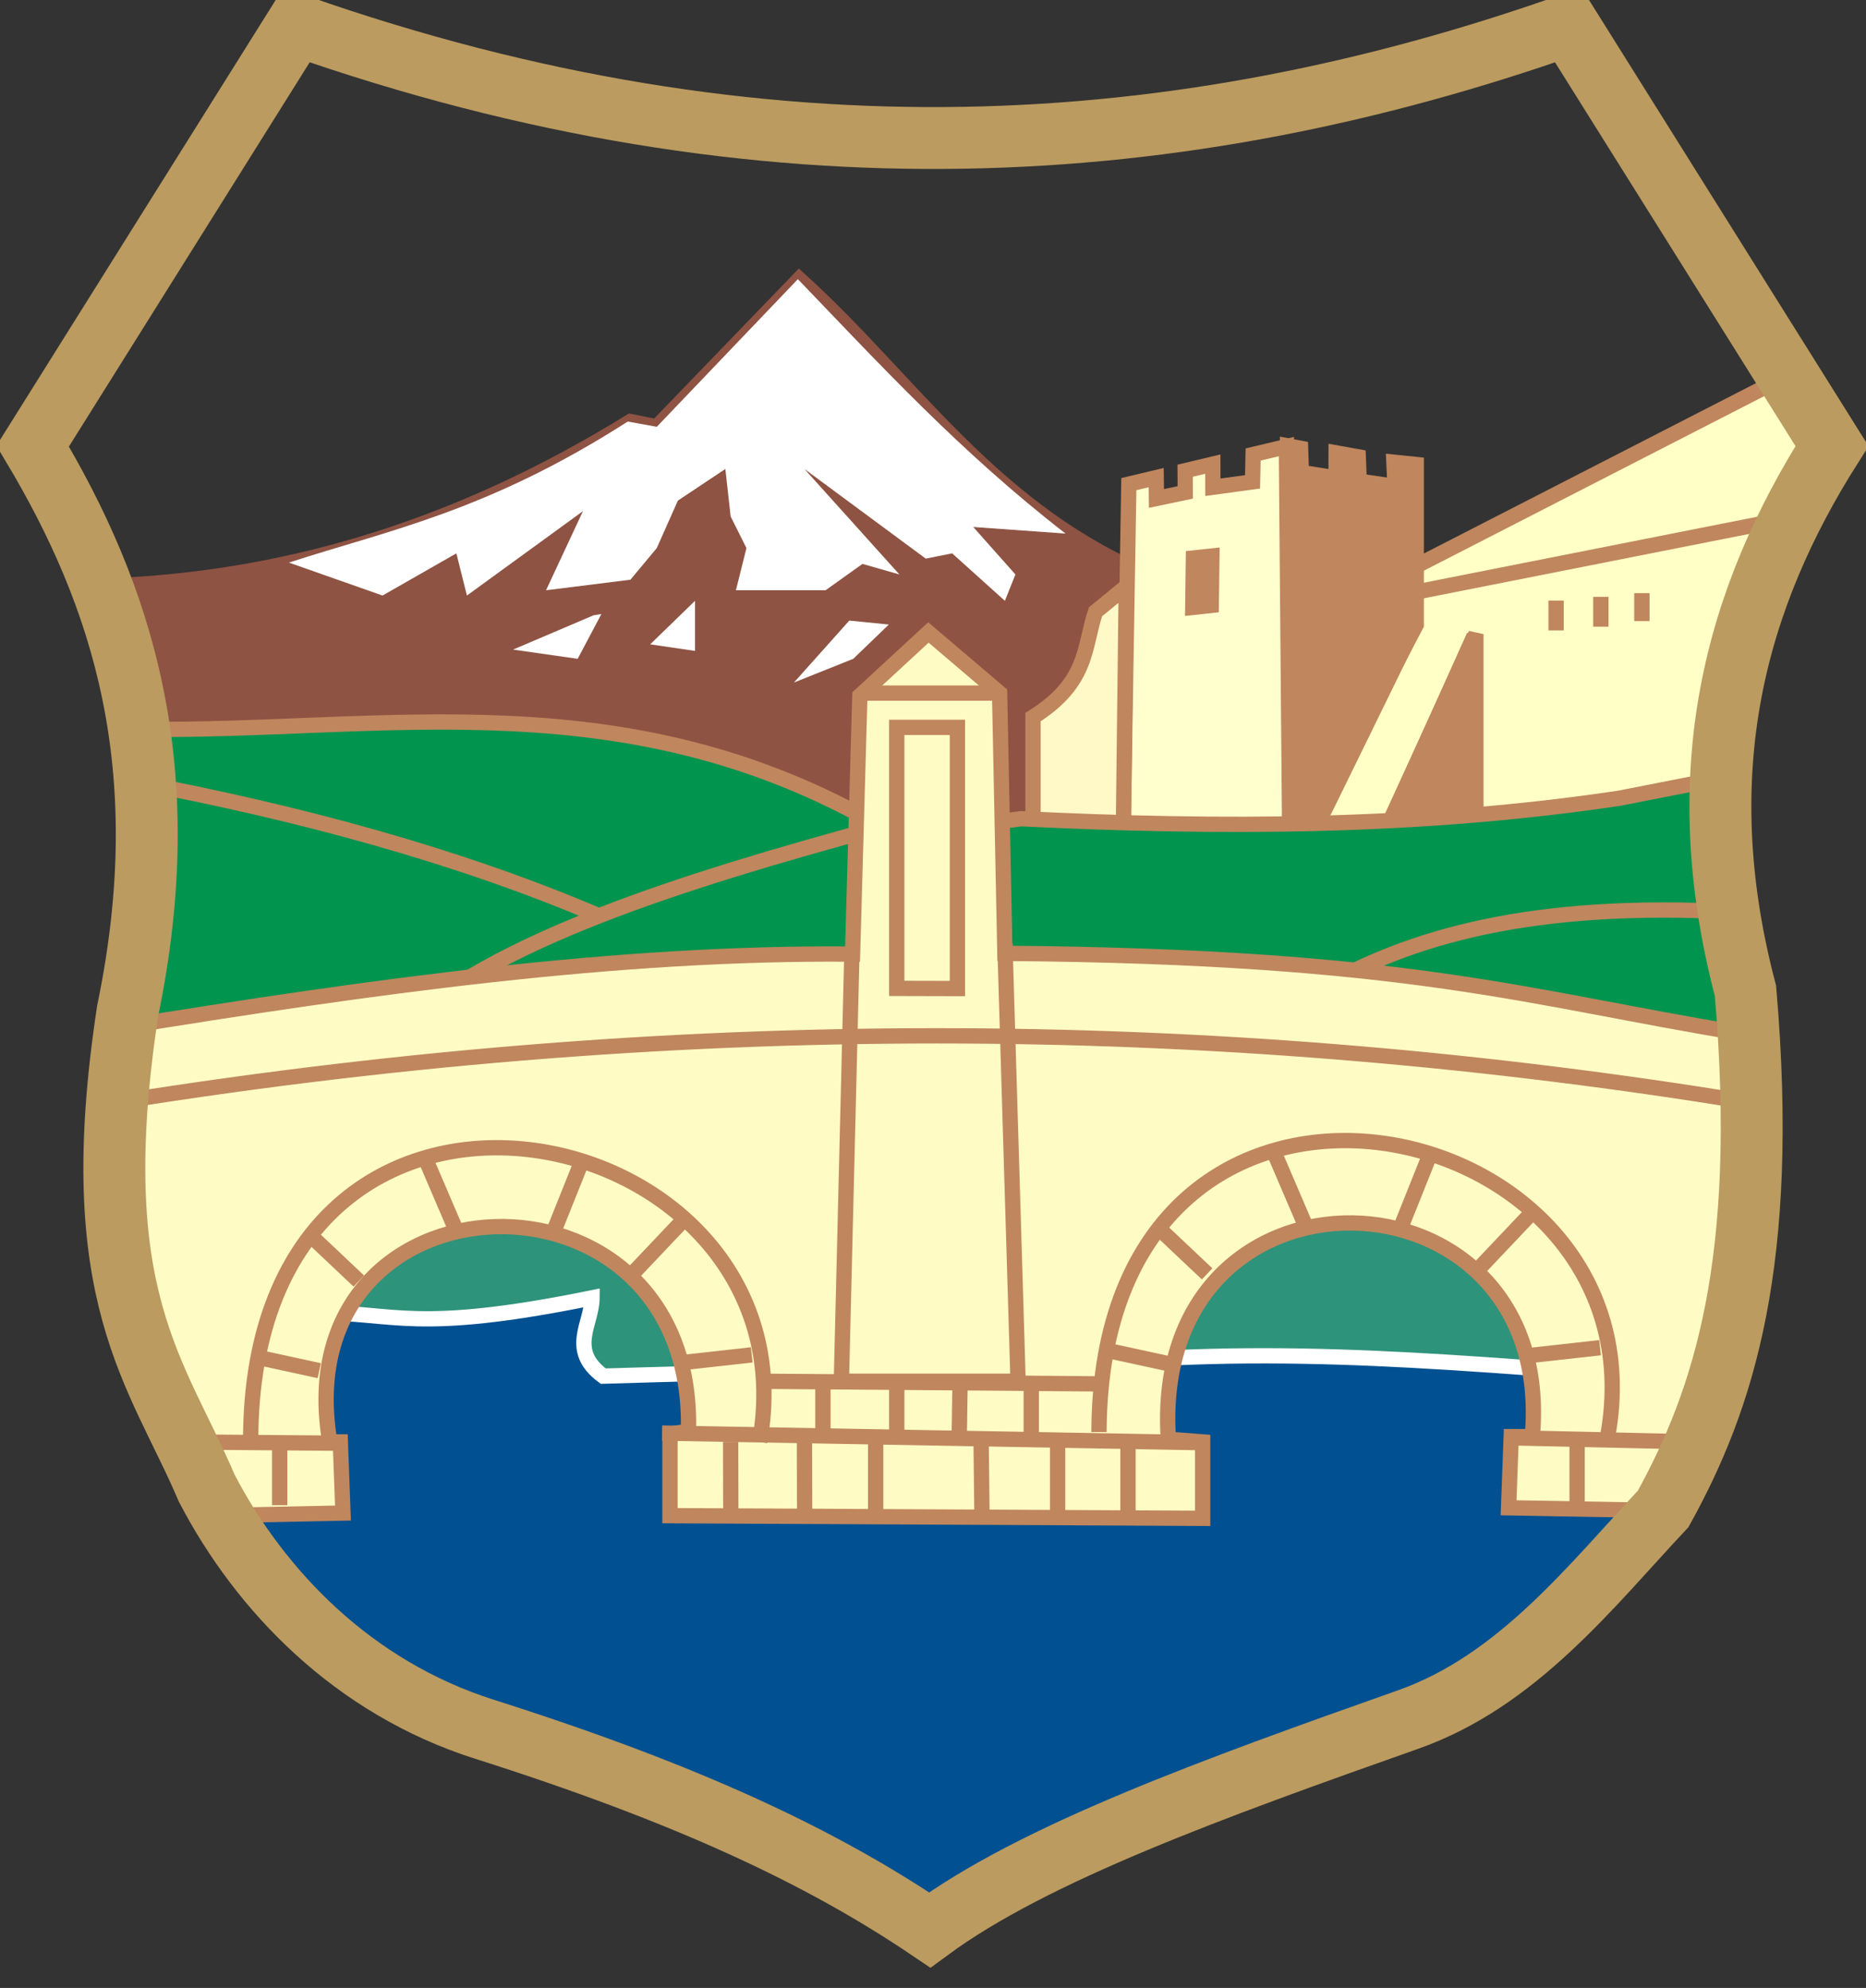
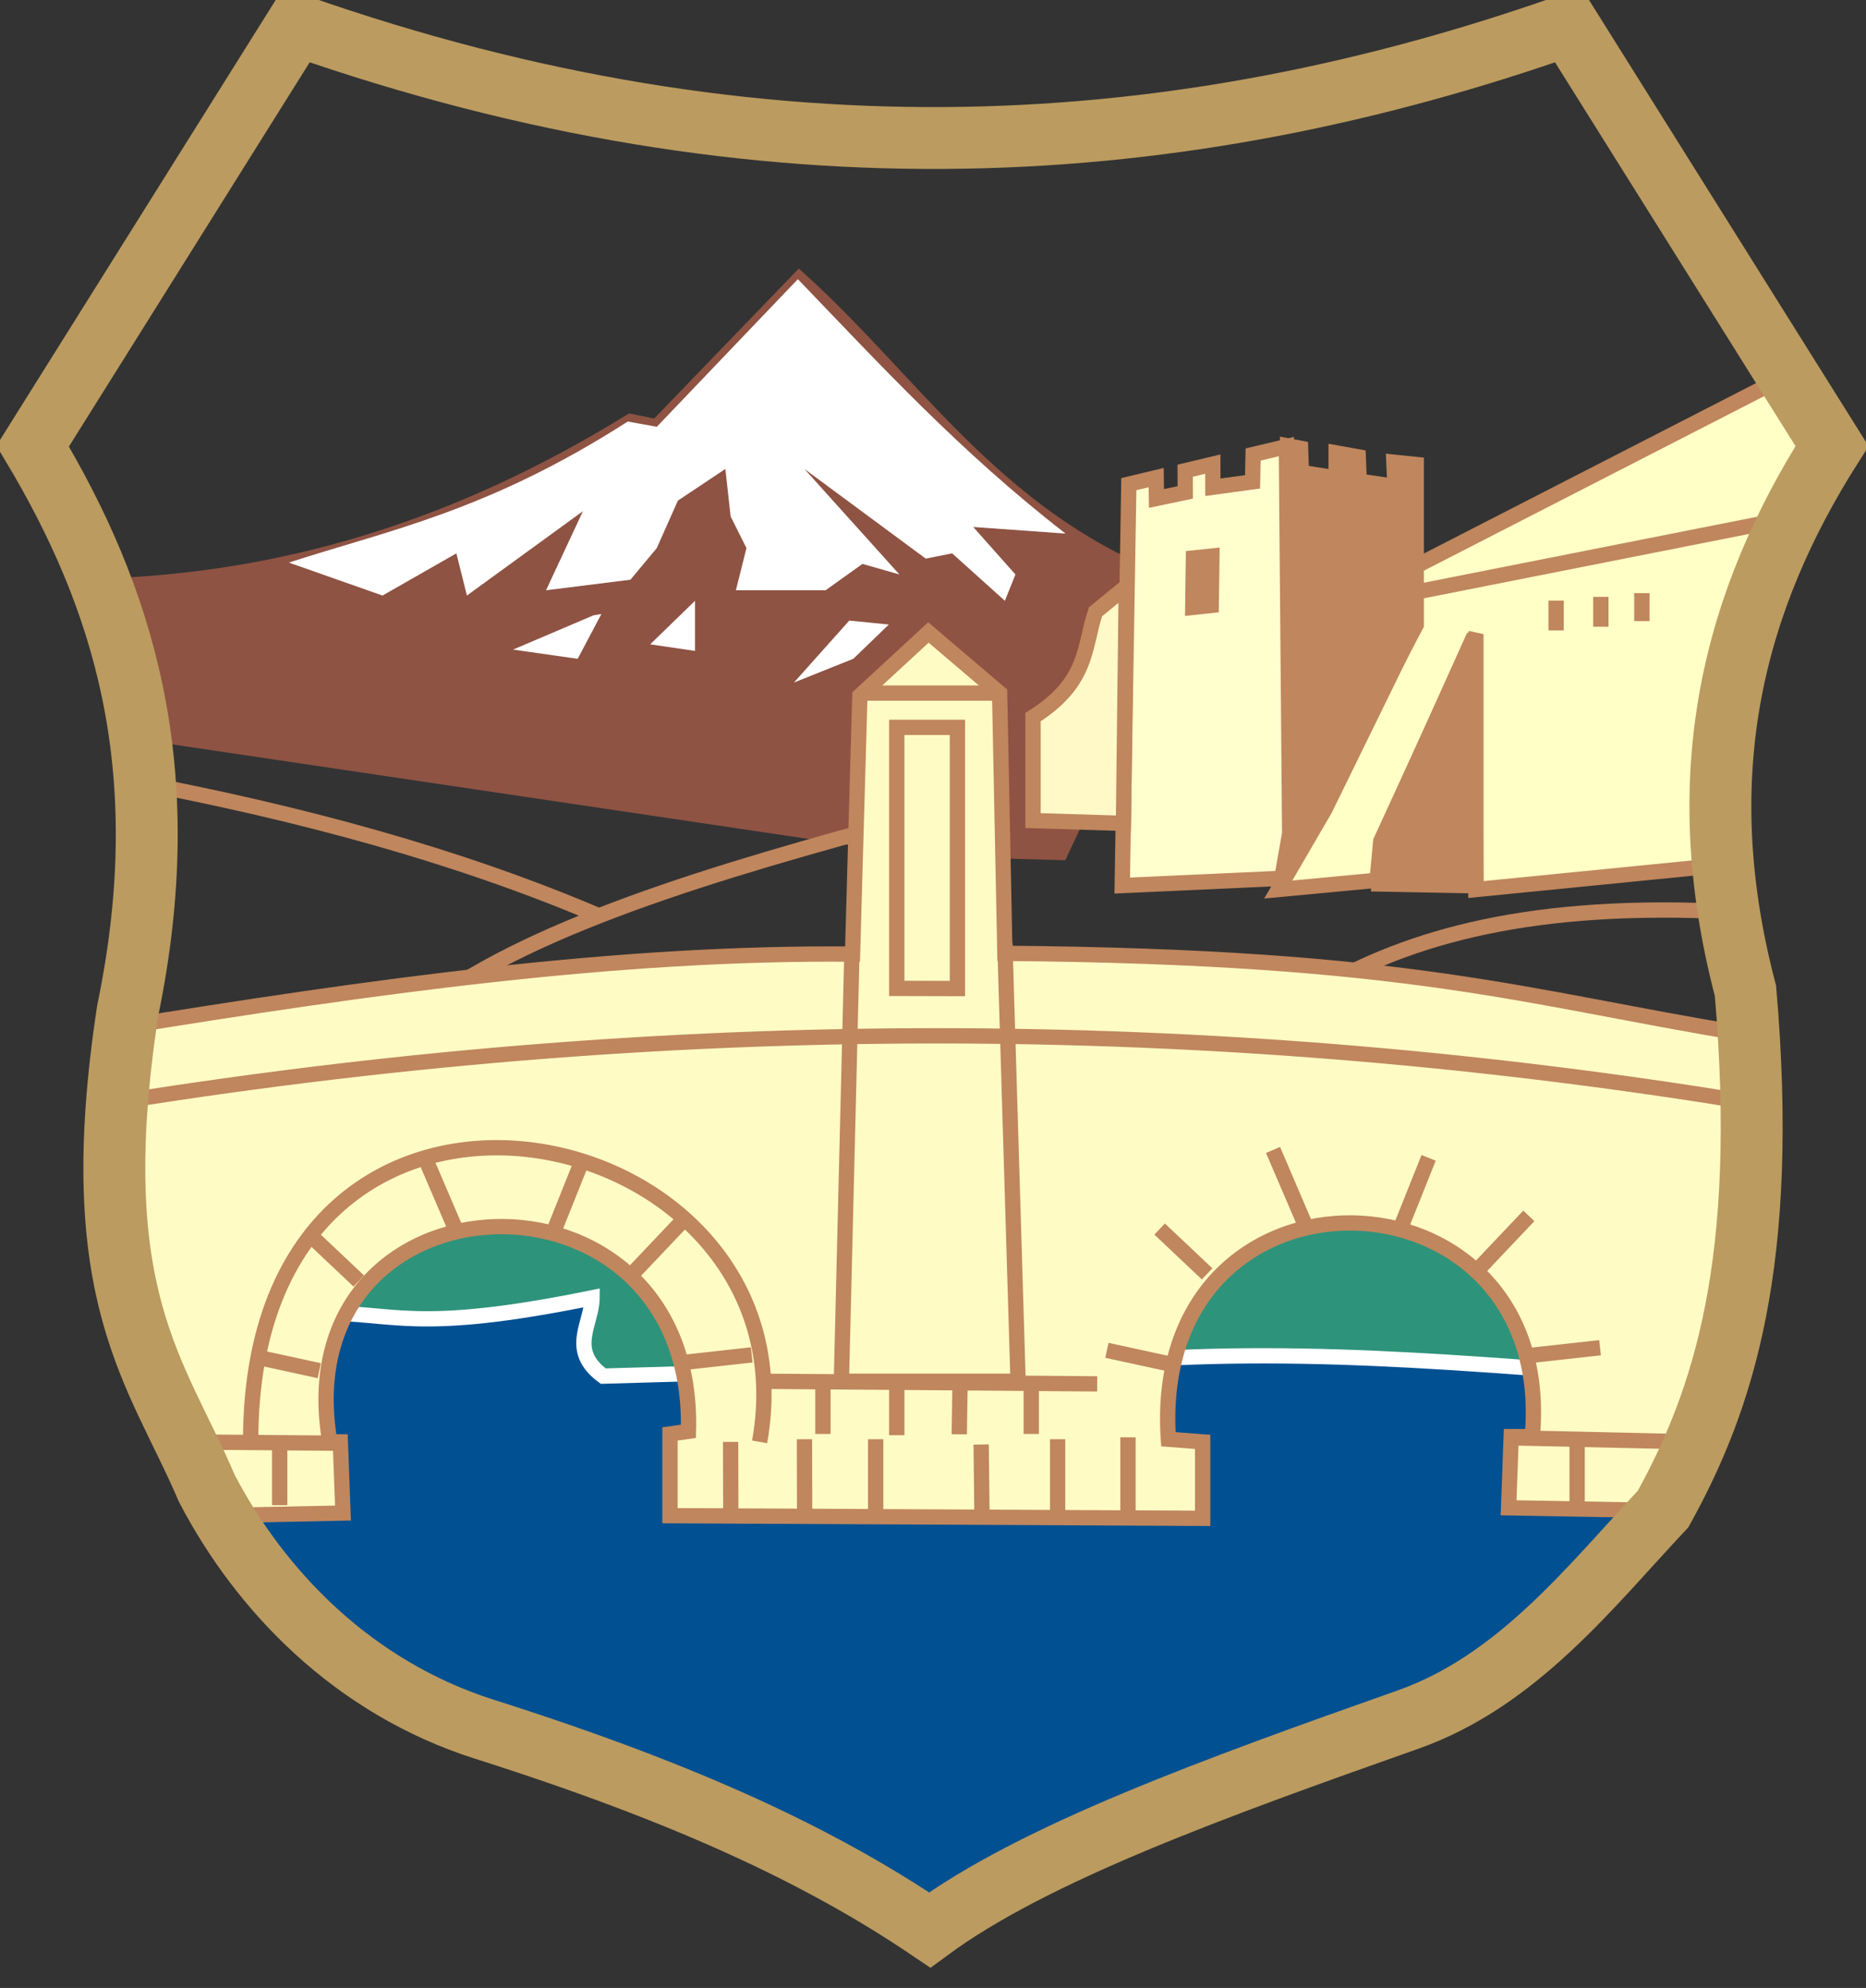
<svg xmlns="http://www.w3.org/2000/svg" xmlns:ns1="http://sodipodi.sourceforge.net/DTD/sodipodi-0.dtd" xmlns:ns2="http://www.inkscape.org/namespaces/inkscape" id="svg1923" ns1:version="0.32" ns2:version="0.44.1" width="122" height="130" version="1.0" ns1:docbase="C:\Documents and Settings\Matthieu\Bureau" ns1:docname="Coat_of_arms_of_Skopje.svg">
  <rect width="100%" height="100%" fill="#333333" stroke="none" />
  <defs id="defs1926" />
  <ns1:namedview ns2:window-height="544" ns2:window-width="800" ns2:pageshadow="2" ns2:pageopacity="0.0" guidetolerance="10.0" gridtolerance="10.0" objecttolerance="10.0" borderopacity="1.0" bordercolor="#666666" pagecolor="#ffffff" id="base" ns2:zoom="2.0506097" ns2:cx="58.23698" ns2:cy="72.741278" ns2:window-x="-4" ns2:window-y="-4" ns2:current-layer="svg1923" />
  <path style="fill:#005092;fill-opacity:1;fill-rule:evenodd;stroke:none;stroke-width:1px;stroke-linecap:butt;stroke-linejoin:miter;stroke-opacity:1" d="M 8.778,85.688 L 25.515,79.283 L 113.137,80.269 L 111.66,95.54 L 102.8,104.408 L 84.586,114.753 L 64.896,122.143 L 62.434,127.562 L 46.19,118.694 L 30.93,111.305 L 21.084,106.378 L 10.255,89.629 L 8.778,85.688 z " id="path29552" />
  <g id="g37640" transform="translate(125.511,26.313)">
    <path ns1:nodetypes="ccccccccc" id="path8145" d="M -118.258,48.805 L -12.435,48.073 L -14.63,63.922 C -27.099,63.13 -39.348,61.676 -52.423,62.703 C -63.64,63.028 -74.856,63.353 -86.072,63.678 C -88.39,61.971 -86.81,60.265 -86.803,58.558 C -98.442,60.928 -99.638,59.501 -104.847,59.533 L -118.501,56.363 L -118.258,48.805 z " style="fill:#2e937b;fill-opacity:1;fill-rule:evenodd;stroke:white;stroke-width:1px;stroke-linecap:butt;stroke-linejoin:miter;stroke-opacity:1" />
    <g id="g37585">
      <path style="fill:#8e5343;fill-opacity:1;fill-rule:evenodd;stroke:#8e5343;stroke-width:1px;stroke-linecap:butt;stroke-linejoin:miter;stroke-opacity:1" d="M -73.26,-8.058 L -82.57,1.597 L -84.294,1.253 C -95.711,8.298 -106.554,11.324 -117.053,11.942 L -116.018,21.597 L -64.984,29.184 L -56.177,29.432 L -51.191,18.839 L -49.811,11.597 C -60.587,7.265 -65.76,-1.269 -73.26,-8.058 z " id="path2825" ns1:nodetypes="cccccccccc" />
      <path style="fill:white;fill-opacity:1;fill-rule:evenodd;stroke:none;stroke-width:1px;stroke-linecap:butt;stroke-linejoin:miter;stroke-opacity:1" d="M -82.57,1.597 L -84.467,1.253 C -93.648,7.138 -100.096,8.354 -106.622,10.477 L -100.501,12.632 L -95.673,9.873 L -94.984,12.632 L -87.398,7.115 L -89.811,12.287 L -84.294,11.597 L -82.57,9.528 L -81.191,6.425 L -78.087,4.356 L -77.742,7.459 L -76.708,9.528 L -77.398,12.287 L -71.535,12.287 L -69.122,10.563 L -66.708,11.253 L -72.915,4.356 L -64.984,10.218 L -63.26,9.873 L -59.811,12.977 L -59.122,11.253 L -61.88,8.149 L -55.846,8.58 C -62.786,3.192 -67.95,-2.449 -73.346,-8.058 L -82.57,1.597 z " id="path2827" ns1:nodetypes="ccccccccccccccccccccccccccc" />
      <path style="fill:white;fill-opacity:1;fill-rule:evenodd;stroke:none;stroke-width:1px;stroke-linecap:butt;stroke-linejoin:miter;stroke-opacity:1" d="M -67.398,14.528 L -69.984,14.27 L -73.604,18.322 L -69.725,16.77 L -67.398,14.528 z " id="path2829" />
      <path style="fill:white;fill-opacity:1;fill-rule:evenodd;stroke:none;stroke-width:1px;stroke-linecap:butt;stroke-linejoin:miter;stroke-opacity:1" d="M -80.07,12.977 L -83.001,15.822 L -80.07,16.253 L -80.07,12.977 z " id="path2831" />
      <path style="fill:white;fill-opacity:1;fill-rule:evenodd;stroke:none;stroke-width:1px;stroke-linecap:butt;stroke-linejoin:miter;stroke-opacity:1" d="M -86.708,13.925 L -91.967,16.166 L -87.742,16.77 L -86.191,13.839 L -86.708,13.925 z " id="path2833" />
      <path style="fill:#ffffc6;fill-opacity:1;fill-rule:evenodd;stroke:#c0865d;stroke-width:1px;stroke-linecap:butt;stroke-linejoin:miter;stroke-opacity:1" d="M -9.997,-1.059 L -33.283,10.889 L -33.283,15.156 L -38.891,26.616 L -41.939,31.858 L -35.477,31.249 L -35.233,28.689 L -29.016,15.156 L -29.016,31.858 L -13.045,30.274 L -11.948,14.059 L -7.803,4.306 L -6.705,3.208 L -9.997,-1.059 z " id="path9032" />
      <path style="fill:none;fill-rule:evenodd;stroke:#c0865d;stroke-width:1px;stroke-linecap:butt;stroke-linejoin:miter;stroke-opacity:1" d="M -9.266,7.719 L -33.283,12.474" id="path11689" />
      <path style="fill:none;fill-rule:evenodd;stroke:#c0865d;stroke-width:1px;stroke-linecap:butt;stroke-linejoin:miter;stroke-opacity:1" d="M -23.773,12.962 L -23.773,14.912" id="path11691" />
      <path style="fill:none;fill-rule:evenodd;stroke:#c0865d;stroke-width:1px;stroke-linecap:butt;stroke-linejoin:miter;stroke-opacity:1" d="M -20.847,12.718 L -20.847,14.668" id="path11693" />
      <path style="fill:none;fill-rule:evenodd;stroke:#c0865d;stroke-width:1px;stroke-linecap:butt;stroke-linejoin:miter;stroke-opacity:1" d="M -18.165,12.474 L -18.165,14.303" id="path11695" />
      <path style="fill:#c0865d;fill-opacity:1;fill-rule:evenodd;stroke:#c0865d;stroke-width:1px;stroke-linecap:butt;stroke-linejoin:miter;stroke-opacity:1" d="M -29.138,15.278 L -35.233,28.811 L -35.355,31.493 L -29.016,31.615 L -29.138,15.278 z " id="path12582" />
      <path style="fill:#c0865d;fill-opacity:1;fill-rule:evenodd;stroke:#c0865d;stroke-width:1px;stroke-linecap:butt;stroke-linejoin:miter;stroke-opacity:1" d="M -32.917,4.062 L -32.917,14.547 L -41.817,31.493 L -41.207,28.079 L -41.329,2.843 L -40.479,3.003 L -40.429,4.582 L -38.159,4.944 L -38.155,3.303 L -36.709,3.562 L -36.646,5.152 L -34.303,5.498 L -34.377,3.912 L -32.917,4.062 z " id="path13469" ns1:nodetypes="cccccccccccccc" />
      <path style="fill:#ffffce;fill-opacity:1;fill-rule:evenodd;stroke:#c0865d;stroke-width:1px;stroke-linecap:butt;stroke-linejoin:miter;stroke-opacity:1" d="M -41.406,2.891 L -43.582,3.409 L -43.619,5.198 L -46.213,5.55 L -46.217,4.038 L -48.025,4.469 L -48.018,5.888 L -49.901,6.283 L -49.919,4.921 L -51.708,5.347 L -52.139,31.597 L -41.708,31.123 L -41.191,28.192 L -41.406,2.891 z " id="path13471" ns1:nodetypes="cccccccccccccc" />
      <path style="fill:#c0865d;fill-opacity:1;fill-rule:evenodd;stroke:#c0865d;stroke-width:1px;stroke-linecap:butt;stroke-linejoin:miter;stroke-opacity:1" d="M -46.277,10.046 L -47.484,10.175 L -47.527,13.408 L -46.32,13.278 L -46.277,10.046 z " id="path13475" ns1:nodetypes="ccccc" />
      <path style="fill:#fff9c7;fill-opacity:1;fill-rule:evenodd;stroke:#c0865d;stroke-width:1px;stroke-linecap:butt;stroke-linejoin:miter;stroke-opacity:1" d="M -51.875,12.047 L -53.886,13.693 C -54.661,15.989 -54.326,18.285 -57.971,20.581 L -57.971,27.348 L -52.058,27.53 L -51.875,12.047 z " id="path17017" ns1:nodetypes="cccccc" />
-       <path style="fill:#01944f;fill-opacity:1;fill-rule:evenodd;stroke:#c0865d;stroke-width:1px;stroke-linecap:butt;stroke-linejoin:miter;stroke-opacity:1" d="M -12.801,24.544 L -19.628,25.885 C -32.673,27.84 -45.718,27.855 -58.763,27.226 L -66.931,28.323 C -84.226,17.811 -100.29,21.627 -116.673,21.374 L -117.16,45.635 L -52.302,45.513 L -11.948,45.269 L -12.801,24.544 z " id="path18789" ns1:nodetypes="ccccccccc" />
      <path style="fill:none;fill-opacity:1;fill-rule:evenodd;stroke:#c0865d;stroke-width:1px;stroke-linecap:butt;stroke-linejoin:miter;stroke-opacity:1" d="M -68.15,27.835 C -81.144,31.374 -93.229,35.216 -99.483,41.002" id="path18791" ns1:nodetypes="cc" />
      <path style="fill:none;fill-rule:evenodd;stroke:#c0865d;stroke-width:1px;stroke-linecap:butt;stroke-linejoin:miter;stroke-opacity:1" d="M -116.795,24.909 C -116.754,24.909 -116.713,24.909 -116.795,24.909 z " id="path18793" />
      <path style="fill:none;fill-rule:evenodd;stroke:#c0865d;stroke-width:1px;stroke-linecap:butt;stroke-linejoin:miter;stroke-opacity:1" d="M -116.795,24.787 C -105.918,26.848 -95.63,29.615 -86.341,33.581" id="path18795" ns1:nodetypes="cs" />
      <path style="fill:none;fill-rule:evenodd;stroke:#c0865d;stroke-width:1px;stroke-linecap:butt;stroke-linejoin:miter;stroke-opacity:1" d="M -12.192,33.321 C -25.32,32.625 -33.371,34.93 -39.379,38.442 L -39.257,38.32" id="path18798" ns1:nodetypes="ccc" />
      <path style="fill:#fffbc5;fill-opacity:1;fill-rule:evenodd;stroke:#c0865d;stroke-width:1px;stroke-linecap:butt;stroke-linejoin:miter;stroke-opacity:1" d="M -64.811,15.046 L -69.294,19.184 L -69.771,36.08 C -85.155,35.94 -101.152,38.186 -117.915,40.908 L -117.742,58.322 L -111.88,74.011 L -111.708,72.804 L -103.087,72.632 L -103.26,67.977 L -103.949,67.977 C -107.014,49.848 -79.983,48.812 -80.501,67.287 L -81.708,67.459 L -81.708,72.804 L -46.88,72.977 L -46.88,67.977 L -49.122,67.804 C -50.423,48.571 -23.677,49.377 -25.329,67.632 L -26.708,67.632 L -26.88,72.287 L -17.225,72.459 L -12.742,64.184 L -11.018,46.597 L -11.708,41.253 C -25.766,38.943 -33.171,36.242 -59.811,36.03 L -60.156,19.011 L -64.811,15.046 z " id="path22340" ns1:nodetypes="cccccccccccccccccccccccccc" />
      <path style="fill:none;fill-rule:evenodd;stroke:#c0865d;stroke-width:1px;stroke-linecap:butt;stroke-linejoin:miter;stroke-opacity:1" d="M -60.156,19.011 L -69.122,19.011" id="path22342" />
      <path style="fill:none;fill-opacity:1;fill-rule:evenodd;stroke:#c0865d;stroke-width:1px;stroke-linecap:butt;stroke-linejoin:miter;stroke-opacity:1" d="M -62.915,21.253 L -62.915,38.332 L -66.88,38.322 L -66.88,21.253 L -62.915,21.253 z " id="path22344" ns1:nodetypes="ccccc" />
      <path style="fill:none;fill-opacity:1;fill-rule:evenodd;stroke:#c0865d;stroke-width:1px;stroke-linecap:butt;stroke-linejoin:miter;stroke-opacity:1" d="M -117.742,45.735 C -79.603,39.646 -44.449,40.339 -11.363,45.735" id="path22346" ns1:nodetypes="cc" />
      <path style="fill:none;fill-rule:evenodd;stroke:#c0865d;stroke-width:1px;stroke-linecap:butt;stroke-linejoin:miter;stroke-opacity:1" d="M -69.811,35.908 L -70.501,64.011 L -58.949,64.011 L -59.811,35.391" id="path22348" ns1:nodetypes="cccc" />
      <path style="fill:none;fill-opacity:1;fill-rule:evenodd;stroke:#c0865d;stroke-width:1px;stroke-linecap:butt;stroke-linejoin:miter;stroke-opacity:1" d="M -109.122,67.804 C -109.049,38.65 -71.998,46.371 -75.846,67.977" id="path22350" ns1:nodetypes="cc" />
-       <path style="fill:none;fill-opacity:1;fill-rule:evenodd;stroke:#c0865d;stroke-width:1px;stroke-linecap:butt;stroke-linejoin:miter;stroke-opacity:1" d="M -47.053,68.027 L -82.222,67.402 M -103.605,68.062 L -114.294,67.977 M -14.811,67.977 L -26.533,67.716" id="path22354" ns1:nodetypes="cccccc" />
+       <path style="fill:none;fill-opacity:1;fill-rule:evenodd;stroke:#c0865d;stroke-width:1px;stroke-linecap:butt;stroke-linejoin:miter;stroke-opacity:1" d="M -47.053,68.027 M -103.605,68.062 L -114.294,67.977 M -14.811,67.977 L -26.533,67.716" id="path22354" ns1:nodetypes="cccccc" />
      <path style="fill:none;fill-opacity:1;fill-rule:evenodd;stroke:#c0865d;stroke-width:1px;stroke-linecap:butt;stroke-linejoin:miter;stroke-opacity:1" d="M -97.742,49.356 L -95.673,54.184" id="path22358" />
      <path style="fill:none;fill-opacity:1;fill-rule:evenodd;stroke:#c0865d;stroke-width:1px;stroke-linecap:butt;stroke-linejoin:miter;stroke-opacity:1" d="M -87.57,49.873 L -89.294,54.184" id="path22360" />
      <path style="fill:none;fill-opacity:1;fill-rule:evenodd;stroke:#c0865d;stroke-width:1px;stroke-linecap:butt;stroke-linejoin:miter;stroke-opacity:1" d="M -81.018,53.666 L -84.122,56.942" id="path22362" ns1:nodetypes="cc" />
      <path style="fill:none;fill-opacity:1;fill-rule:evenodd;stroke:#c0865d;stroke-width:1px;stroke-linecap:butt;stroke-linejoin:miter;stroke-opacity:1" d="M -76.363,62.287 L -81.018,62.804" id="path22364" ns1:nodetypes="cc" />
      <path style="fill:none;fill-opacity:1;fill-rule:evenodd;stroke:#c0865d;stroke-width:1px;stroke-linecap:butt;stroke-linejoin:miter;stroke-opacity:1" d="M -105.156,54.528 L -102.053,57.459" id="path22366" ns1:nodetypes="cc" />
      <path style="fill:none;fill-opacity:1;fill-rule:evenodd;stroke:#c0865d;stroke-width:1px;stroke-linecap:butt;stroke-linejoin:miter;stroke-opacity:1" d="M -108.604,62.459 L -104.639,63.322" id="path22370" ns1:nodetypes="cc" />
      <path style="fill:none;fill-opacity:1;fill-rule:evenodd;stroke:#c0865d;stroke-width:1px;stroke-linecap:butt;stroke-linejoin:miter;stroke-opacity:1" d="M -76.018,64.011 L -53.777,64.184 L -76.018,64.011 z " id="path22372" />
      <path style="fill:none;fill-opacity:1;fill-rule:evenodd;stroke:#c0865d;stroke-width:1px;stroke-linecap:butt;stroke-linejoin:miter;stroke-opacity:1" d="M -71.708,64.356 L -71.708,67.459" id="path22374" />
      <path style="fill:none;fill-opacity:1;fill-rule:evenodd;stroke:#c0865d;stroke-width:1px;stroke-linecap:butt;stroke-linejoin:miter;stroke-opacity:1" d="M -66.88,64.528 L -66.88,67.541" id="path22376" ns1:nodetypes="cc" />
      <path style="fill:none;fill-opacity:1;fill-rule:evenodd;stroke:#c0865d;stroke-width:1px;stroke-linecap:butt;stroke-linejoin:miter;stroke-opacity:1" d="M -62.742,64.112 L -62.793,67.48" id="path22378" ns1:nodetypes="cc" />
      <path style="fill:none;fill-opacity:1;fill-rule:evenodd;stroke:#c0865d;stroke-width:1px;stroke-linecap:butt;stroke-linejoin:miter;stroke-opacity:1" d="M -58.087,64.356 L -58.087,67.459" id="path22380" />
      <path style="fill:none;fill-opacity:1;fill-rule:evenodd;stroke:#c0865d;stroke-width:1px;stroke-linecap:butt;stroke-linejoin:miter;stroke-opacity:1" d="M -68.26,67.804 L -68.26,72.459" id="path22382" />
      <path style="fill:none;fill-opacity:1;fill-rule:evenodd;stroke:#c0865d;stroke-width:1px;stroke-linecap:butt;stroke-linejoin:miter;stroke-opacity:1" d="M -72.915,67.804 L -72.904,72.531" id="path22384" ns1:nodetypes="cc" />
      <path style="fill:none;fill-opacity:1;fill-rule:evenodd;stroke:#c0865d;stroke-width:1px;stroke-linecap:butt;stroke-linejoin:miter;stroke-opacity:1" d="M -77.742,67.977 L -77.732,72.47" id="path22386" ns1:nodetypes="cc" />
      <path style="fill:none;fill-opacity:1;fill-rule:evenodd;stroke:#c0865d;stroke-width:1px;stroke-linecap:butt;stroke-linejoin:miter;stroke-opacity:1" d="M -61.363,68.149 L -61.313,72.459" id="path22388" ns1:nodetypes="cc" />
      <path style="fill:none;fill-opacity:1;fill-rule:evenodd;stroke:#c0865d;stroke-width:1px;stroke-linecap:butt;stroke-linejoin:miter;stroke-opacity:1" d="M -56.363,67.804 L -56.363,72.459" id="path22390" />
      <path style="fill:none;fill-opacity:1;fill-rule:evenodd;stroke:#c0865d;stroke-width:1px;stroke-linecap:butt;stroke-linejoin:miter;stroke-opacity:1" d="M -107.225,68.149 L -107.225,72.115" id="path22394" />
      <path style="fill:none;fill-opacity:1;fill-rule:evenodd;stroke:#c0865d;stroke-width:1px;stroke-linecap:butt;stroke-linejoin:miter;stroke-opacity:1" d="M -22.398,67.977 L -22.398,72.287" id="path22396" ns1:nodetypes="cc" />
-       <path style="fill:none;fill-opacity:1;fill-rule:evenodd;stroke:#c0865d;stroke-width:1px;stroke-linecap:butt;stroke-linejoin:miter;stroke-opacity:1" d="M -53.658,67.335 C -53.586,38.182 -16.535,45.903 -20.383,67.508" id="path22398" ns1:nodetypes="cc" />
      <path style="fill:none;fill-opacity:1;fill-rule:evenodd;stroke:#c0865d;stroke-width:1px;stroke-linecap:butt;stroke-linejoin:miter;stroke-opacity:1" d="M -42.279,48.887 L -40.21,53.715" id="path22400" />
      <path style="fill:none;fill-opacity:1;fill-rule:evenodd;stroke:#c0865d;stroke-width:1px;stroke-linecap:butt;stroke-linejoin:miter;stroke-opacity:1" d="M -32.107,49.404 L -33.831,53.715" id="path22402" />
      <path style="fill:none;fill-opacity:1;fill-rule:evenodd;stroke:#c0865d;stroke-width:1px;stroke-linecap:butt;stroke-linejoin:miter;stroke-opacity:1" d="M -25.555,53.197 L -28.658,56.473" id="path22404" ns1:nodetypes="cc" />
      <path style="fill:none;fill-opacity:1;fill-rule:evenodd;stroke:#c0865d;stroke-width:1px;stroke-linecap:butt;stroke-linejoin:miter;stroke-opacity:1" d="M -20.9,61.818 L -25.555,62.335" id="path22406" ns1:nodetypes="cc" />
      <path style="fill:none;fill-opacity:1;fill-rule:evenodd;stroke:#c0865d;stroke-width:1px;stroke-linecap:butt;stroke-linejoin:miter;stroke-opacity:1" d="M -49.693,54.06 L -46.589,56.991" id="path22408" ns1:nodetypes="cc" />
      <path style="fill:none;fill-opacity:1;fill-rule:evenodd;stroke:#c0865d;stroke-width:1px;stroke-linecap:butt;stroke-linejoin:miter;stroke-opacity:1" d="M -53.141,61.991 L -49.176,62.853" id="path22410" ns1:nodetypes="cc" />
      <path style="fill:none;fill-opacity:1;fill-rule:evenodd;stroke:#c0865d;stroke-width:1px;stroke-linecap:butt;stroke-linejoin:miter;stroke-opacity:1" d="M -51.762,67.68 L -51.762,72.621" id="path22414" ns1:nodetypes="cc" />
    </g>
  </g>
  <path style="fill:none;fill-opacity:1;fill-rule:evenodd;stroke:#bb9b5f;stroke-width:4.047;stroke-linecap:butt;stroke-linejoin:miter;stroke-miterlimit:4;stroke-dasharray:none;stroke-opacity:1" d="M 19.387,1.637 L 2.138,29.17 C 7.964,38.922 11.659,50.127 8.347,66.105 C 5.499,84.779 10.266,89.69 13.522,97.331 C 17.017,104.031 23.082,110.352 31.667,113.08 C 44.815,117.258 53.605,121.349 60.785,126.207 C 67.597,121.193 79.287,116.962 92.066,112.447 C 99.198,109.927 103.95,103.789 108.738,98.674 C 112.676,91.554 115.646,82.551 114.119,64.793 C 110.332,50.409 113.478,39.092 119.777,29.17 L 102.528,1.637 C 77.303,10.519 50.121,12.414 19.387,1.637 z " id="path1932" ns1:nodetypes="ccccscsccccc" />
</svg>